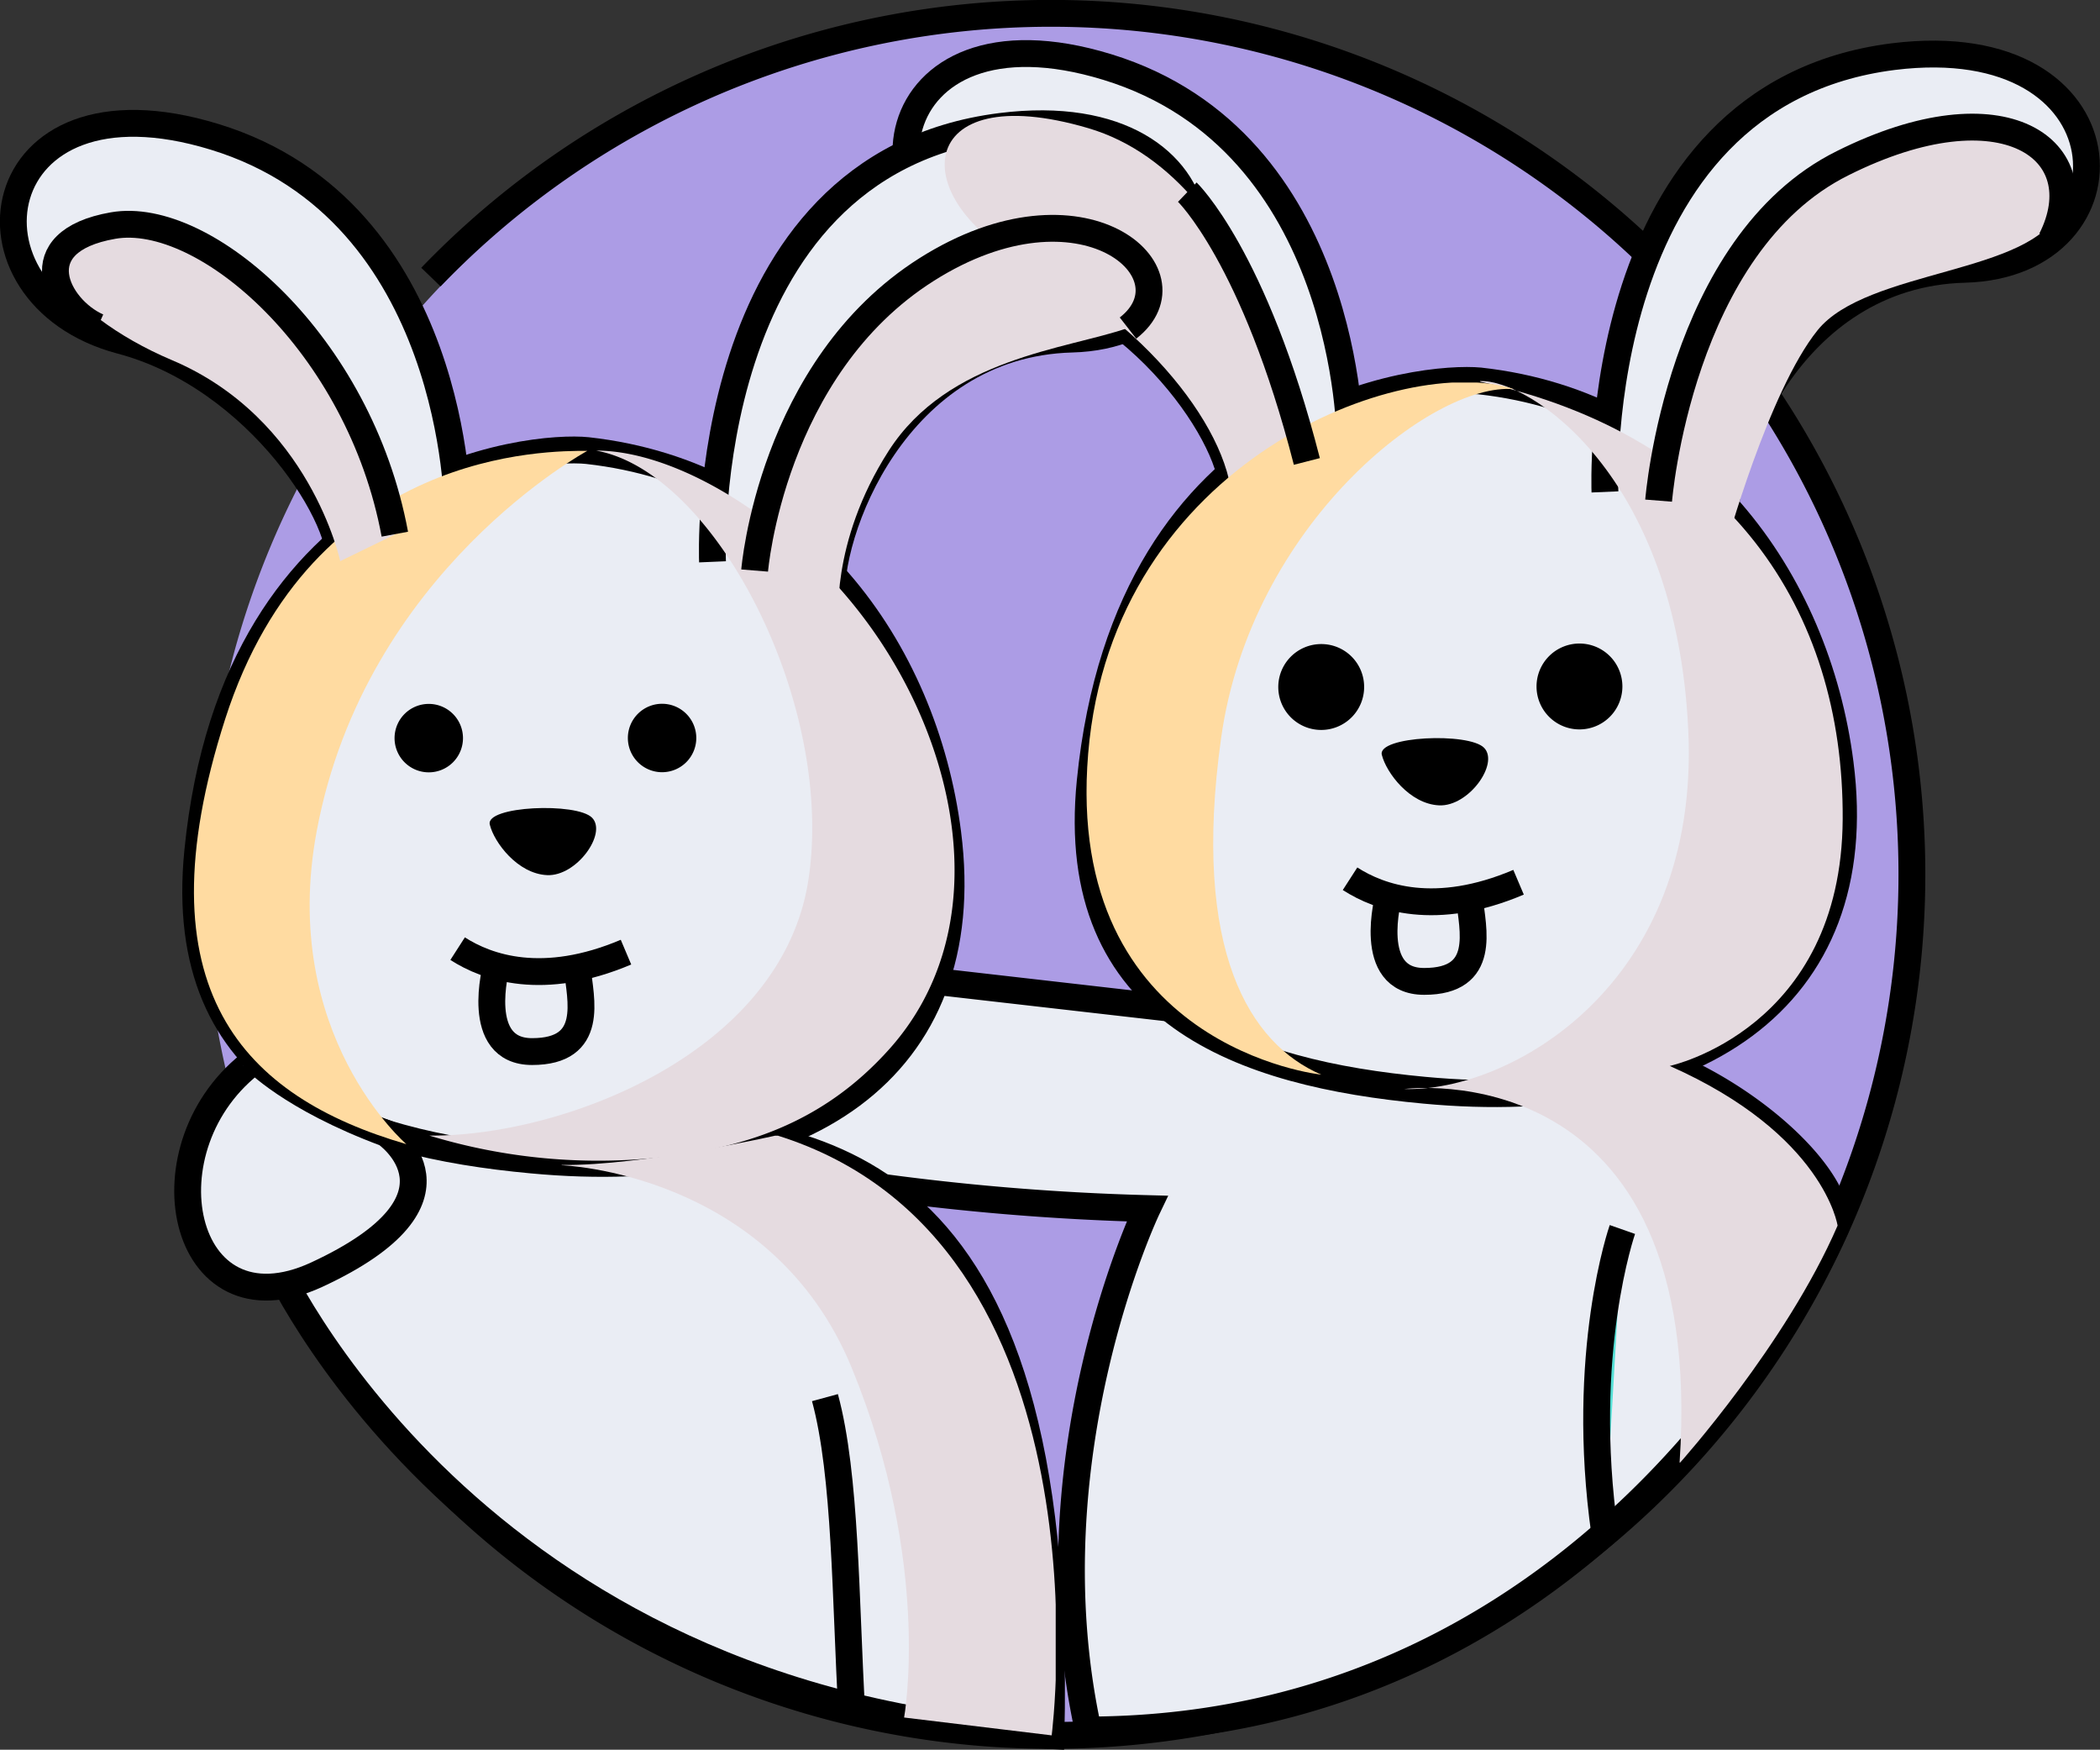
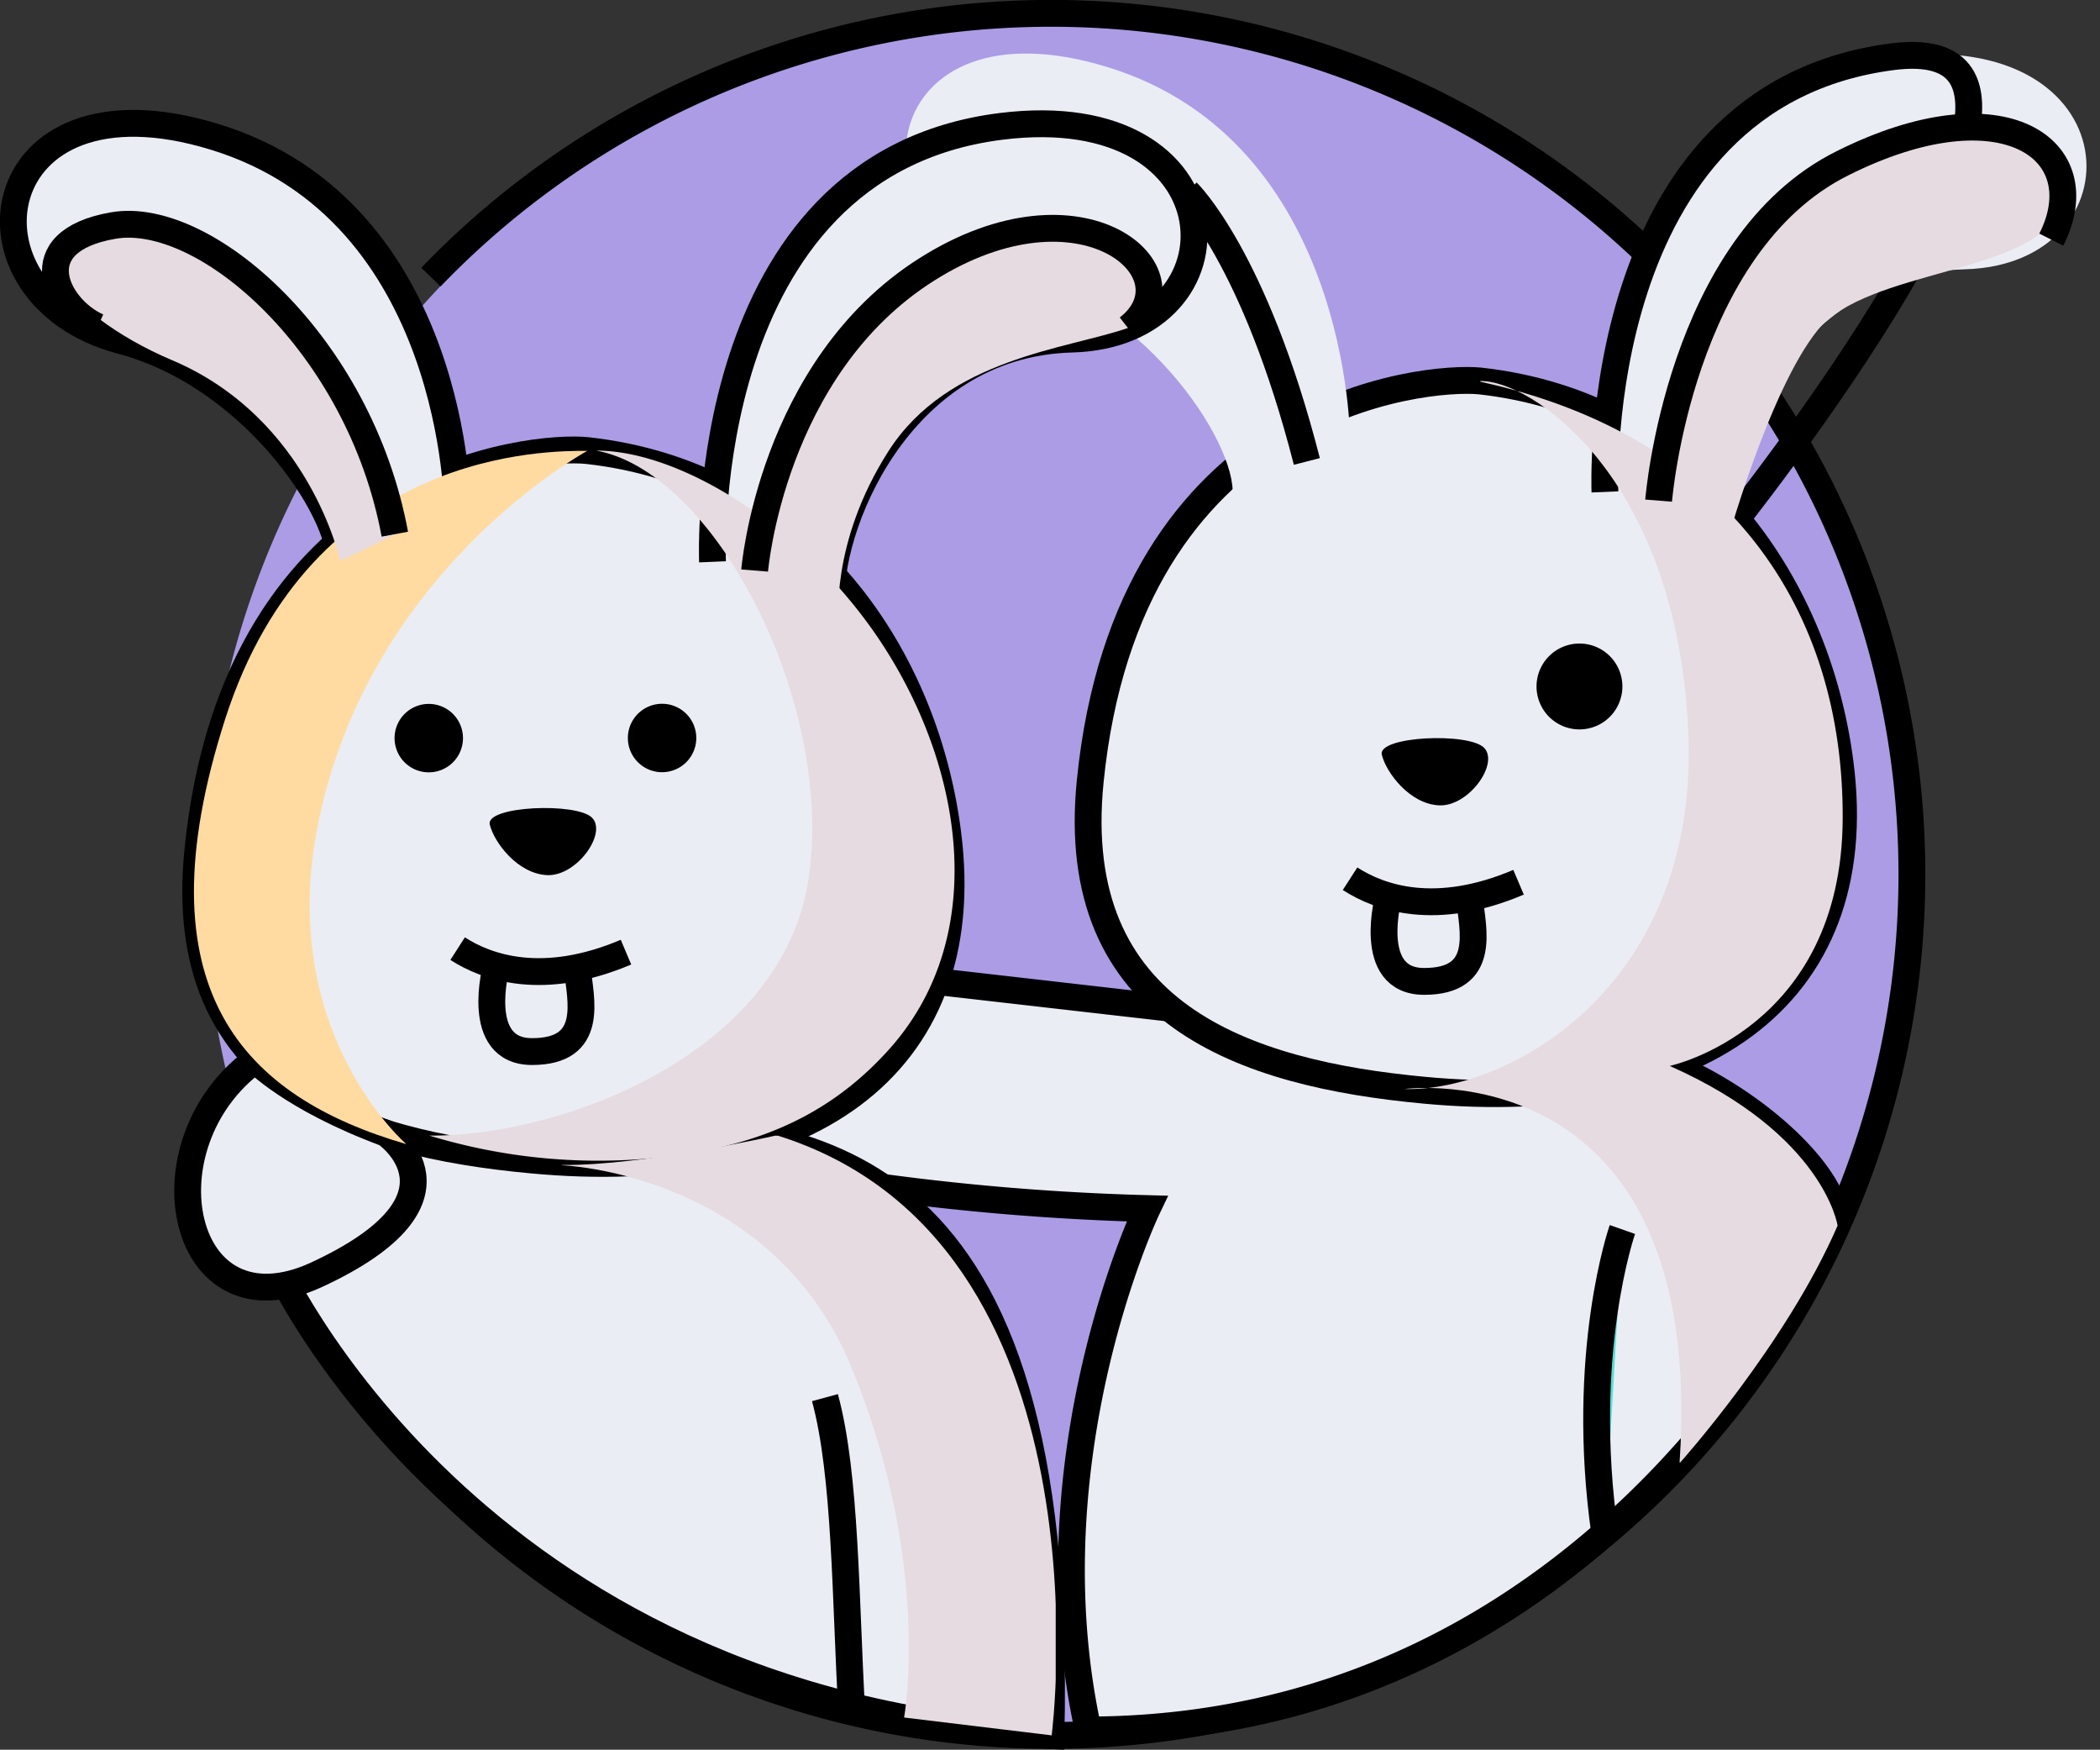
<svg xmlns="http://www.w3.org/2000/svg" viewBox="0 0 156.53 130.4">
  <rect x="0" y="0" width="156.53" height="130.4" fill="#333333" stroke="none" />
  <defs>
    <clipPath id="clip-path">
      <rect x="14.44" y="33.61" width="29.34" height="51.65" fill="none" />
    </clipPath>
    <clipPath id="clip-path-2">
      <rect x="4.1" y="17.37" width="25.32" height="24.46" fill="none" />
    </clipPath>
    <clipPath id="clip-path-3">
      <rect x="56.25" y="16.81" width="29.39" height="29.71" fill="none" />
    </clipPath>
    <clipPath id="clip-path-4">
      <rect x="41.84" y="84.64" width="36.85" height="44.71" fill="none" />
    </clipPath>
    <clipPath id="clip-path-5">
      <rect x="104.67" y="28.4" width="32.69" height="80.6" fill="none" />
    </clipPath>
    <clipPath id="clip-path-6">
      <rect x="123.63" y="9.93" width="30.12" height="30.85" fill="none" />
    </clipPath>
    <clipPath id="clip-path-7">
      <rect x="70.42" y="8.64" width="26.99" height="29.8" fill="none" />
    </clipPath>
    <clipPath id="clip-path-8">
-       <rect x="80.99" y="28.51" width="31.85" height="51.6" fill="none" />
-     </clipPath>
+       </clipPath>
    <clipPath id="clip-path-9">
      <rect x="31.97" y="33.59" width="39.19" height="52.93" fill="none" />
    </clipPath>
  </defs>
  <title>Asset 6</title>
  <g style="isolation:isolate">
    <g id="Layer_2" data-name="Layer 2">
      <g id="Layer_1-2" data-name="Layer 1">
        <path d="M143.11,65.4a63.95,63.95,0,1,1-64-63.94,63.95,63.95,0,0,1,64,63.94" fill="#ac9ce5" />
        <path d="M32.12,20.65a64.17,64.17,0,1,1-8.52,78" fill="none" stroke="#000" stroke-miterlimit="10" stroke-width="2" />
        <path d="M81.11,128.93c-4.44-20.38,4.4-38.86,4.4-38.86a183.64,183.64,0,0,1-21.2-1.79c-12.93-2-9.72-14.85,5.43-15.14l17.48,2,28.7,2.62c8.74-.9,21.06,8.38,21,13.51,0,0-16,37.53-55.86,37.64" fill="#eaedf4" />
        <path d="M81.11,128.93c-4.44-20.38,4.4-38.86,4.4-38.86a183.64,183.64,0,0,1-21.2-1.79c-12.93-2-9.72-14.85,5.43-15.14l17.48,2,28.7,2.62c8.74-.9,21.06,8.38,21,13.51C137,91.29,121,128.82,81.11,128.93Z" fill="none" stroke="#000" stroke-miterlimit="10" stroke-width="2" />
        <path d="M81.26,58.25c-1.73,17.35,11.5,21.75,24.9,23,20,1.88,33.28-6.67,31-24.36-1.75-13.7-11-26.75-26.86-28.5-4.08-.45-26.23,1.55-29,29.85" fill="#eaedf4" />
        <path d="M81.26,58.25c-1.73,17.35,11.5,21.75,24.9,23,20,1.88,33.28-6.67,31-24.36-1.75-13.7-11-26.75-26.86-28.5C106.23,28,84.08,30,81.26,58.25Z" fill="none" stroke="#000" stroke-miterlimit="10" stroke-width="2" />
        <path d="M128.55,39.81c-.48-5.18,4.74-19.39,17.89-19.74S159,2,141.12,4.22c-22.75,2.87-21.49,32.44-21.49,32.44" fill="#eaedf4" />
-         <path d="M128.55,39.81c-.48-5.18,4.74-19.39,17.89-19.74S159,2,141.12,4.22c-22.75,2.87-21.49,32.44-21.49,32.44" fill="none" stroke="#000" stroke-miterlimit="10" stroke-width="2" />
+         <path d="M128.55,39.81S159,2,141.12,4.22c-22.75,2.87-21.49,32.44-21.49,32.44" fill="none" stroke="#000" stroke-miterlimit="10" stroke-width="2" />
        <path d="M91.82,37.31c.8-3.56-6-14.42-16.28-17.13C62.83,16.82,65.29-.3,82.55,5c18.06,5.54,18.08,27.75,18.08,27.75" fill="#eaedf4" />
-         <path d="M91.82,37.31c.8-3.56-6-14.42-16.28-17.13C62.83,16.82,65.29-.3,82.55,5c18.06,5.54,18.08,27.75,18.08,27.75" fill="none" stroke="#000" stroke-miterlimit="10" stroke-width="2" />
        <path d="M120.93,51.15a3.2,3.2,0,1,1-3.2-3.19,3.2,3.2,0,0,1,3.2,3.19" />
-         <path d="M101.68,51.15A3.2,3.2,0,1,1,98.49,48a3.19,3.19,0,0,1,3.19,3.19" />
        <path d="M100.63,65.49c2.22,1.43,6.37,2.89,12.56.26" fill="none" stroke="#000" stroke-miterlimit="10" stroke-width="2" />
        <path d="M103.51,66.78s-1.76,6.37,2.65,6.36c4.68,0,3.62-3.86,3.36-6.24" fill="none" stroke="#000" stroke-miterlimit="10" stroke-width="2" />
        <path d="M103,56.26c.33,1.32,2.07,3.66,4.27,3.76s4.48-3.1,3.36-4.28-8-.88-7.63.52" />
        <path d="M78.34,129.35c1-44.07-17.8-44.79-31.67-45.73C39.62,83.15,28,82.06,20.33,93.8c0,0,14.53,33.14,58,35.55" fill="#eaedf4" />
        <path d="M78.34,129.35c1-44.07-17.8-44.79-31.67-45.73C39.62,83.15,28,82.06,20.33,93.8,20.33,93.8,34.86,126.94,78.34,129.35Z" fill="none" stroke="#000" stroke-miterlimit="10" stroke-width="2" />
        <path d="M14.74,63.45c-1.73,17.36,11.5,21.76,24.9,23,20,1.88,33.27-6.68,31-24.37-1.75-13.7-11-26.74-26.86-28.5-4.08-.45-26.24,1.56-29,29.85" fill="#eaedf4" />
        <path d="M14.74,63.45c-1.73,17.36,11.5,21.76,24.9,23,20,1.88,33.27-6.68,31-24.37-1.75-13.7-11-26.74-26.86-28.5C39.71,33.15,17.55,35.16,14.74,63.45Z" fill="none" stroke="#000" stroke-miterlimit="10" stroke-width="2" />
        <path d="M62,45c-.47-5.18,4.75-19.38,17.9-19.73S92.51,7.17,74.6,9.42C51.84,12.29,53.11,41.87,53.11,41.87" fill="#eaedf4" />
        <path d="M62,45c-.47-5.18,4.75-19.38,17.9-19.73S92.51,7.17,74.6,9.42C51.84,12.29,53.11,41.87,53.11,41.87" fill="none" stroke="#000" stroke-miterlimit="10" stroke-width="2" />
        <path d="M25.3,42.52C26.09,39,19.28,28.09,9,25.38-3.7,22-1.24,4.91,16,10.2,34.09,15.74,34.11,38,34.11,38" fill="#eaedf4" />
        <path d="M25.3,42.52C26.09,39,19.28,28.09,9,25.38-3.7,22-1.24,4.91,16,10.2,34.09,15.74,34.11,38,34.11,38" fill="none" stroke="#000" stroke-miterlimit="10" stroke-width="2" />
        <path d="M34.51,55A2.55,2.55,0,1,1,32,52.46,2.55,2.55,0,0,1,34.51,55" />
        <path d="M51.9,55a2.55,2.55,0,1,1-2.55-2.55A2.55,2.55,0,0,1,51.9,55" />
        <path d="M34.11,70.7c2.21,1.42,6.36,2.88,12.55.26" fill="none" stroke="#000" stroke-miterlimit="10" stroke-width="2" />
        <path d="M37,72s-1.75,6.37,2.66,6.37c4.68,0,3.62-3.87,3.36-6.24" fill="none" stroke="#000" stroke-miterlimit="10" stroke-width="2" />
        <path d="M36.51,61.46c.32,1.32,2.07,3.66,4.27,3.76s4.48-3.1,3.36-4.27-8-.89-7.63.51" />
        <path d="M63.49,127.62c-.48-8.39-.43-17.69-2-23.46" fill="#56e0d6" />
        <path d="M63.49,127.62c-.48-8.39-.43-17.69-2-23.46" fill="none" stroke="#000" stroke-miterlimit="10" stroke-width="2" />
        <path d="M28.77,84.46S35.84,89.33,23.6,95c-10.18,4.7-13.18-9.69-4.57-16,0,0,2.59,2.87,9.74,5.53" fill="#eaedf4" />
        <path d="M28.77,84.46S35.84,89.33,23.6,95c-10.18,4.7-13.18-9.69-4.57-16C19,78.93,21.62,81.8,28.77,84.46Z" fill="none" stroke="#000" stroke-miterlimit="10" stroke-width="2" />
        <path d="M120.93,91.63s-3.23,9.21-1.31,22.67" fill="#56e0d6" />
        <path d="M120.93,91.63s-3.23,9.21-1.31,22.67" fill="none" stroke="#000" stroke-miterlimit="10" stroke-width="2" />
        <g style="mix-blend-mode:overlay">
          <g clip-path="url(#clip-path)">
            <path d="M43.78,33.6c-2.85,0-20.52-.19-27,20s1.42,28.15,13.51,31.67c0,0-9.52-8.18-6.68-23.35C27.24,42.52,43.78,33.6,43.78,33.6" fill="#ffdba1" />
          </g>
        </g>
        <g style="mix-blend-mode:multiply">
          <g clip-path="url(#clip-path-2)">
            <path d="M25.36,41.82s-2.26-10.66-12.59-15c-8-3.39-13.42-10.13-2.62-9.36,16.06,1.15,19.27,22.38,19.27,22.38Z" fill="#e5dbe0" />
          </g>
        </g>
        <g style="mix-blend-mode:multiply">
          <g clip-path="url(#clip-path-3)">
            <path d="M56.25,42.52s2.93-17.26,14.8-23.65,17.56,4,13,5.58S70.67,26.69,66.24,33.6s-3.72,12.92-3.72,12.92Z" fill="#e5dbe0" />
          </g>
        </g>
        <g style="mix-blend-mode:multiply">
          <g clip-path="url(#clip-path-4)">
            <path d="M41.84,86.84s15.65.5,21.65,15.11S67.39,128,67.39,128l11,1.33s4.77-36.87-20.49-44.72c0,0-10,2.28-16,2.21" fill="#e5dbe0" />
          </g>
        </g>
        <g style="mix-blend-mode:multiply">
          <g clip-path="url(#clip-path-5)">
            <path d="M110.31,28.4c3.66-.14,14.62,6.91,15.53,26s-13.39,27-21.17,26.76c0,0,22.61-3,20.52,27.89,0,0,7.94-8.84,11.78-17.71,0,0-1-6.8-12.51-11.9,0,0,12.8-2.74,12.89-18.39s-8.54-28.55-27-32.6" fill="#e5dbe0" />
          </g>
        </g>
        <g style="mix-blend-mode:multiply">
          <g clip-path="url(#clip-path-6)">
            <path d="M123.63,36.08S124.41,20.3,135,13.52s20.48-2.74,18.53,2.09-14.38,4.44-18.05,9-6.87,16.22-6.87,16.22Z" fill="#e5dbe0" />
          </g>
        </g>
        <g style="mix-blend-mode:multiply">
          <g clip-path="url(#clip-path-7)">
-             <path d="M97.41,34.39s-3.25-21-16.3-24.84-13.7,5.4-4.44,10.1S92.45,33.08,91.8,38.43Z" fill="#e5dbe0" />
-           </g>
+             </g>
        </g>
        <g style="mix-blend-mode:overlay">
          <g clip-path="url(#clip-path-8)">
-             <path d="M112.84,29c-6.07-.52-19.6,10.09-21.82,26s2.16,22.81,7.47,25.09c0,0-19.2-2-17.38-23.93S104.66,26.27,112.84,29" fill="#ffdba1" />
-           </g>
+             </g>
        </g>
        <g style="mix-blend-mode:multiply">
          <g clip-path="url(#clip-path-9)">
            <path d="M44.43,33.58c8.92,1.61,17.79,18.87,15.84,31.91S41.87,84.72,32,84.63a43.32,43.32,0,0,0,17.36,1.61C55,85.55,61.15,84,66.39,78.07c7.35-8.34,5.47-20.85-.75-30.25-5.57-8.41-14.77-14.24-21.21-14.24" fill="#e5dbe0" />
          </g>
        </g>
        <path d="M123.63,37.31s1.52-19.1,13.72-25.15c12-6,18.94-1,15.55,5.7" fill="none" stroke="#000" stroke-miterlimit="10" stroke-width="2" />
        <path d="M88.5,14.32s5,4.81,8.91,20.07" fill="none" stroke="#000" stroke-miterlimit="10" stroke-width="2" />
        <path d="M56.25,42.52s1.22-15.1,12.83-22.44,20.24.29,15,4.37" fill="none" stroke="#000" stroke-miterlimit="10" stroke-width="2" />
        <path d="M7.29,24.35C4.23,23,1.6,18,8.43,16.81s18.37,8.82,21,23" fill="none" stroke="#000" stroke-miterlimit="10" stroke-width="2" />
      </g>
    </g>
  </g>
</svg>